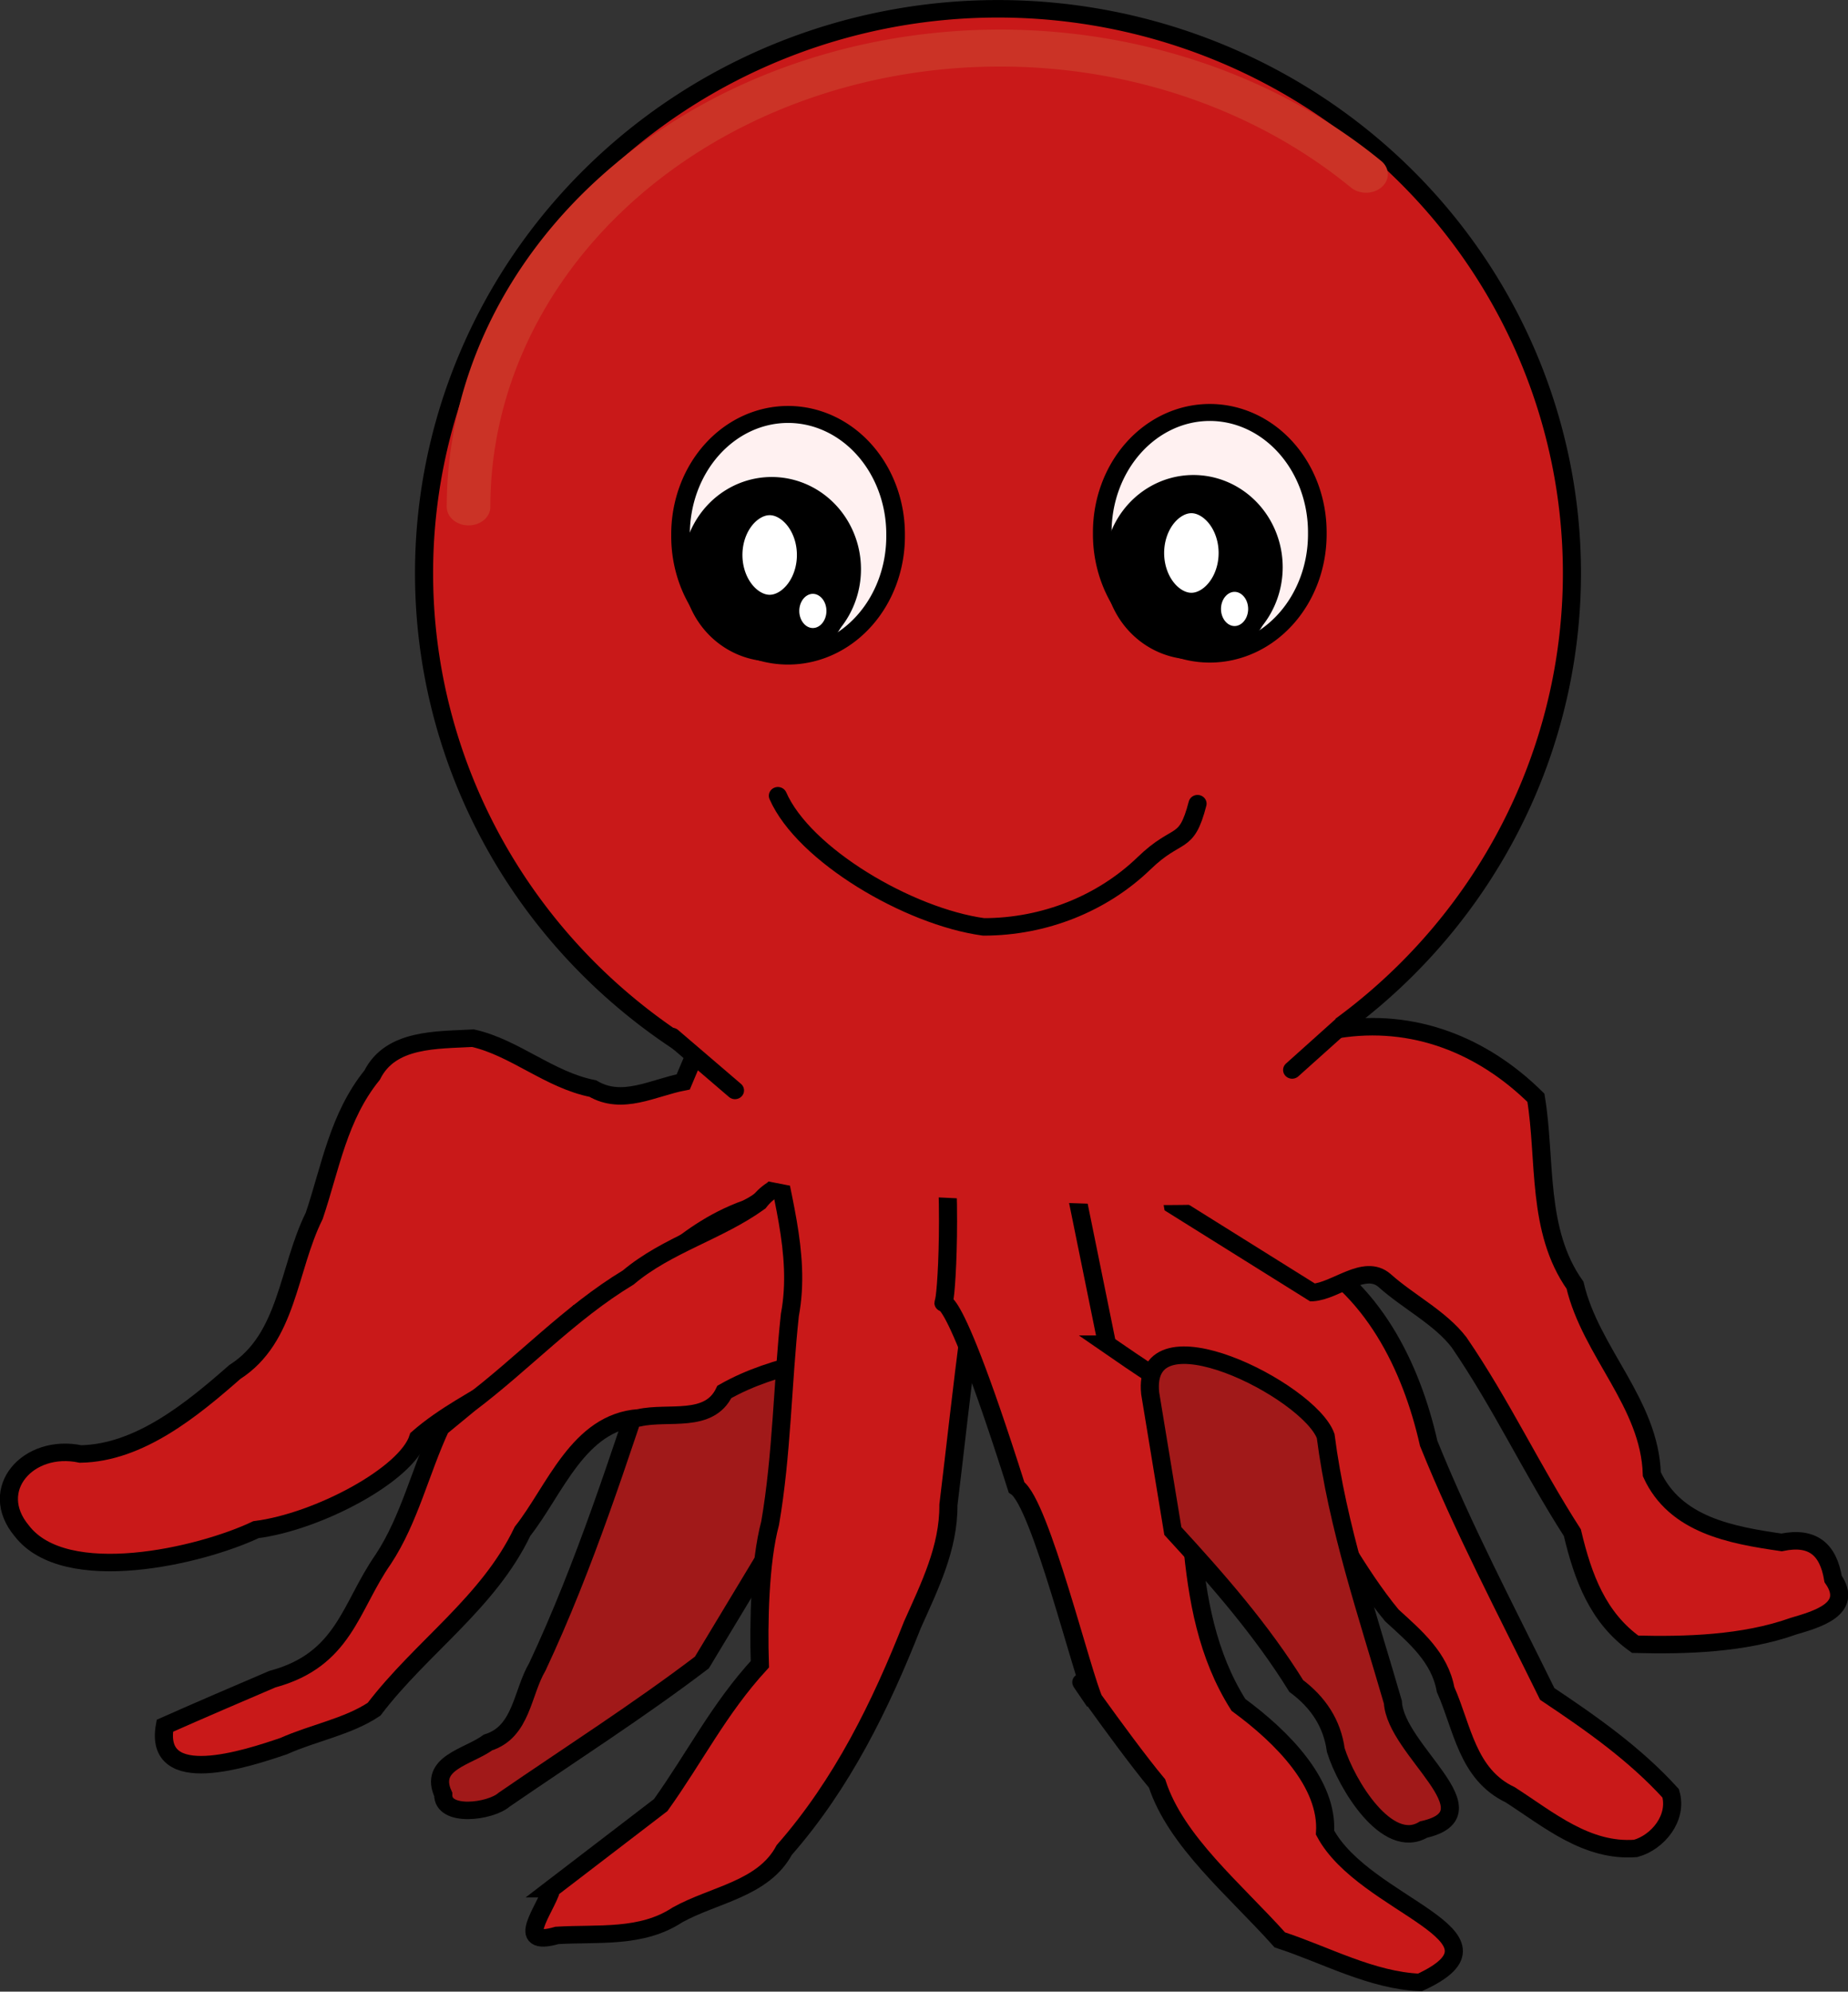
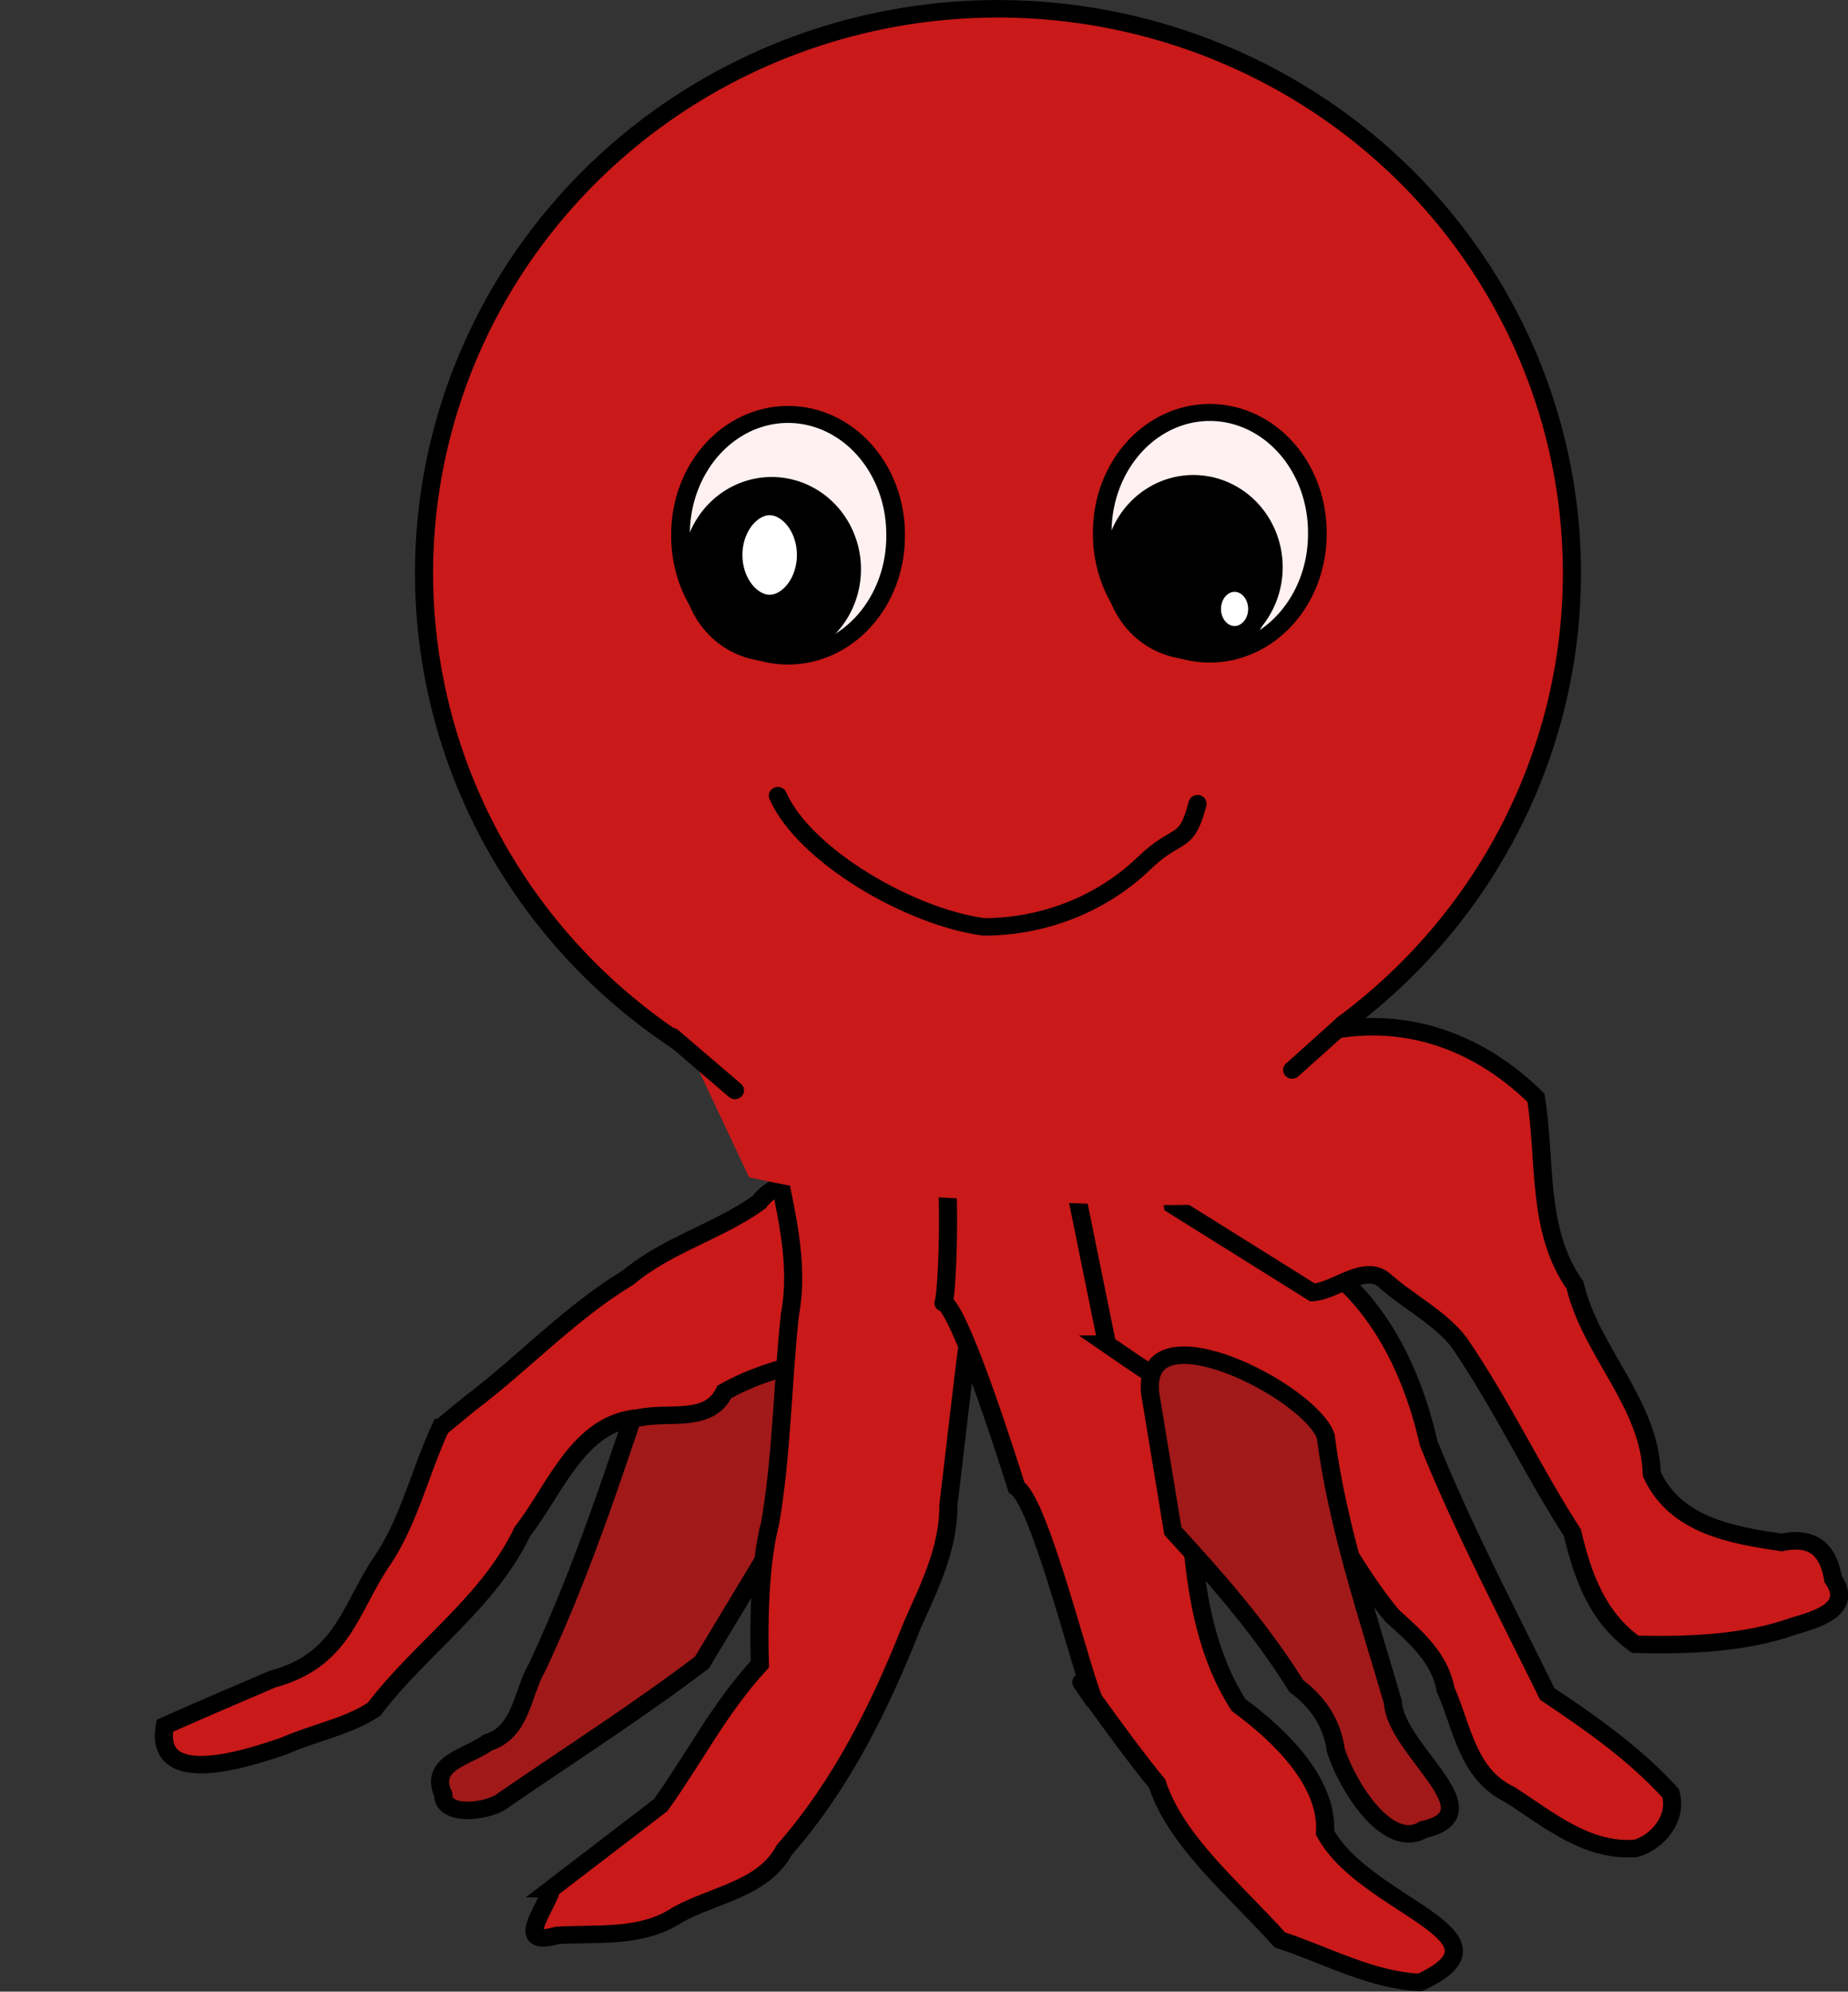
<svg xmlns="http://www.w3.org/2000/svg" xmlns:ns1="http://www.inkscape.org/namespaces/inkscape" id="svg2" version="1.0" viewBox="0 0 863.64 930.49" ns1:version="0.91 r13725">
  <rect x="0" y="0" width="863.64" height="930.49" fill="#333333" stroke="none" />
  <g id="layer1" transform="translate(-82.91 -228.2)">
    <g id="g3289" transform="matrix(1.692 0 0 1.634 -57.316 -144.76)">
      <path id="path2453" style="stroke-linejoin:round;fill-rule:evenodd;stroke:#000000;stroke-linecap:round;stroke-width:5;fill:#c91919" d="m517.05 392.13a158.52 161.36 0 1 1 -317.05 0 158.52 161.36 0 1 1 317.05 0z" />
-       <path id="path3225" style="fill-rule:evenodd;stroke:#000000;stroke-width:5;fill:#c91919" d="m284.09 506.91c-4.17 10.22-8.33 20.45-12.5 30.68-8.36 1.68-16.83 6.87-24.99 1.9-11.97-2.44-21.55-11.71-33.08-14.4-9.97 0.59-22.74-0.04-27.86 10.56-9.31 11.89-11.5 26.41-15.99 40.23-7.36 15.34-7.27 34.94-21.94 44.66-11.69 10.62-26.3 23.14-42.62 23.44-14.409-3.14-25.82 10.07-16.243 21.95 12.053 16.26 49.393 7.22 64.713-0.32 17.07-2.24 41.6-15.74 44.8-26.23 14.38-13.02 35.87-18.85 44.57-35.92 20.02-8.32 26.58-22.35 46.18-29.67 15.63-7.84 17.84-28.56 25.32-42.99-0.76-6.02 11.68-15.59 2.49-15.93-10.95-2.65-21.9-5.31-32.85-7.96z" />
      <path id="path3231" style="fill-rule:evenodd;stroke:#000000;stroke-width:5;fill:#a11919" d="m263.64 614.86c-9.84 30.34-19.16 60.86-32.34 89.96-4.25 7.47-4.3 18.58-13.62 21.64-5.6 4.21-16.41 5.79-12.38 14.86-0.2 6.69 13 4.97 16.82 1.5 18.23-12.97 37.15-25.47 54.62-39.22 14.57-25.03 29.14-50.07 43.71-75.1-10.22-9.47-20.45-18.94-30.68-28.41-8.71 4.92-17.42 9.85-26.13 14.77z" />
      <path id="path3229" style="fill-rule:evenodd;stroke:#000000;stroke-width:5;fill:#c91919" d="m204.55 636.45c-5.55 12.36-8.6 26.28-15.81 37.61-9.2 13.63-10.71 28.75-30.66 34.31-9.91 4.39-19.82 8.79-29.67 13.31-3.14 18.24 22.62 9.42 32.85 5.81 8.12-3.77 17.75-5.55 24.93-10.53 13.11-17.81 31.6-30.43 41.02-50.89 8.91-11.67 15.39-31.24 32.16-32.43 8.17-1.9 19.33 1.77 23.58-7.41 14.26-8.37 30.79-9.92 46.6-13.64-5.69-15.15-11.37-30.3-17.05-45.46-7.55-1.36-14.87-1.96-19.97 4.85-11.24 8.4-25.4 12.16-36.13 21.53-16.19 10.13-28.93 24.49-43.94 36.2-2.64 2.25-5.28 4.49-7.91 6.74z" />
      <path id="path3233" style="fill-rule:evenodd;stroke:#000000;stroke-width:5;fill:#c91919" d="m235.23 768.27c-1.7 5.98-10.59 16.95 1.49 13.36 11.38-0.7 23.31 0.92 33.24-5.85 10.13-5.84 23.73-7.38 29.53-18.57 16-18.89 26.63-41.35 35.37-64.32 4.76-11.07 10.06-22 9.97-34.33 3.97-33.65 6.92-67.46 14.46-100.56 3.72-19.31 7.44-38.61 11.16-57.91-18.56-3.41-37.12-6.82-55.68-10.23-6.18 20.48-13.88 40.86-19.11 61.41 2.38 17.62 8.63 35.06 5.38 52.96-2.06 19.8-2.19 39.95-5.45 59.53-2.88 11.13-3.21 28.72-2.84 40.33-11.35 12.82-17.75 26.3-27.38 40.27-10.05 7.97-20.1 15.94-30.14 23.91z" />
      <path id="path3235" style="fill-rule:evenodd;stroke:#000000;stroke-width:5;fill:#c91919" d="m340.91 530.77c5.31 27.08 3.82 61.84 2.88 68.47s-1.32-14.86 19.85 54.26c6.59 4.51 18.17 53.98 21.59 61.36-11.63-17.6 7 10.59 17.23 23.33 5.21 16.56 21.45 30.32 33.9 44.71 12.65 4.28 25.34 11.6 38.71 12.17 28.22-13.48-15.31-21.66-26.21-42.83 0.87-14.03-11.74-27.26-23.92-36.52-17.33-28.34-10.9-64.38-18.12-96.31 3.55-20.26-17.22-36.81-15.84-58.15-6.58-15.01 4.45-57.14-23.78-39.9-8.87 2.83-17.35 6.87-26.29 9.41z" />
      <path id="path3237" style="fill-rule:evenodd;stroke:#000000;stroke-width:5;fill:#c91919" d="m388.64 612.59c17.51 12.57 35.97 24.25 52.9 37.38 8.95 13.13 15.92 27.77 25.77 40.16 6.45 6.1 13.23 11.99 14.84 21.19 4.67 10.84 5.96 24.24 17.85 30.1 10.65 7.09 21.1 16.38 34.65 15.34 6.11-1.75 11.67-8.73 9.67-15.76-9.86-11.24-21.86-19.96-34.09-28.41-11.25-23.7-23.22-47.22-32.74-71.63-4.79-22.01-15.59-44.93-36.4-55.66-12.19-15.12-29.44-31.1-27.45-51.12-4.05-13.08-11.43-15.08-22.73-9.09-4.54 8.4-11.45 16.37-14.54 25.04l12.27 62.46z" />
      <path id="path3239" style="fill-rule:evenodd;stroke:#000000;stroke-width:5;fill:#c91919" d="m445.45 597.82c6.5-0.49 14.33-8.42 19.85-3.44 6.57 6.1 15.34 10.61 20.58 17.68 11.77 17.81 20.04 36.31 31.29 54.42 2.94 12.87 7.08 24.31 17.35 31.9 13.8 0.37 29.94-0.07 43.72-5.17 6.45-1.97 16.68-4.91 10.95-13.5-1.35-8.48-5.65-12.29-14.24-10.45-13.95-2.09-29.38-4.94-35.83-19.5-0.58-20.32-16.86-34.85-21.22-54.04-10.73-15.69-7.97-36.03-10.8-53.59-14.66-14.99-33.81-23.01-54.87-19.5-10.33-1.28-20.84-5.33-30.72-0.13-7.2 4.65-13.52 10.94-20.37 16.23 1.89 11.36 3.78 22.72 5.68 34.09 12.88 8.33 25.76 16.66 38.63 25z" />
      <path id="path3241" style="fill-rule:evenodd;stroke:#000000;stroke-width:5;fill:#a11919" d="m406.82 666c12.41 13.98 24.45 28.24 34.09 44.32 6.05 4.68 9.9 10.66 10.91 18.3 2.89 9.66 14.15 29.03 24.25 22.74 20.08-4.68-7.73-22.55-8.48-36.43-7.04-25.18-15.33-50.07-18.56-76.09-4.59-13.09-51.03-37.25-48.47-12.21 2.08 13.12 4.17 26.25 6.26 39.37z" />
      <path id="path3251" style="fill-rule:evenodd;fill:#c91919" d="m278.41 464.86l-11.36 50 22.72 50s19.32 4.55 27.28 4.55c7.95 0 109.09 6.82 109.09 1.13 0-5.68 42.04-32.95 42.04-32.95l-14.77-6.82-7.96-53.41-167.04-12.5z" />
      <path id="path3253" style="stroke-linejoin:round;stroke:#000000;stroke-linecap:round;stroke-width:5;fill:none" d="m268.5 524.61l17.38 15.42-17.38-15.42z" />
      <path id="path3255" style="stroke-linejoin:round;stroke:#000000;stroke-linecap:round;stroke-width:5;fill:none" d="m453.41 521.52l-13.64 12.66 13.64-12.66z" />
      <g id="g3267">
        <path id="path3259" style="stroke-linejoin:round;fill-rule:evenodd;stroke:#000000;stroke-linecap:round;stroke-width:7.088;fill:#fff1f1" d="m123.86 255.77a40.909 50 0 1 1 -81.815 0 40.909 50 0 1 1 81.815 0z" transform="matrix(.726 0 0 .685 240.32 206.09)" />
        <path id="path3261" style="stroke-linejoin:round;fill-rule:evenodd;stroke:#000000;stroke-linecap:round;stroke-width:5;fill:#000000" d="m318.18 391a22.159 23.864 0 1 1 -44.32 0 22.159 23.864 0 1 1 44.32 0z" />
        <path id="path3263" style="stroke-linejoin:round;fill-rule:evenodd;stroke:#000000;stroke-linecap:round;stroke-width:5;fill:#ffffff" d="m302.27 389.29a7.955 14.205 0 1 1 -15.91 0 7.955 14.205 0 1 1 15.91 0z" transform="matrix(1.379 0 0 .972 -110.4 8.543)" />
-         <path id="path3265" style="stroke-linejoin:round;fill-rule:evenodd;stroke:#000000;stroke-linecap:round;stroke-width:5;fill:#ffffff" d="m313.64 402.93a6.25 7.386 0 1 1 -12.5 0 6.25 7.386 0 1 1 12.5 0z" />
      </g>
      <g id="g3273" transform="translate(116.48 -.568)">
        <path id="path3275" style="stroke-linejoin:round;fill-rule:evenodd;stroke:#000000;stroke-linecap:round;stroke-width:7.088;fill:#fff1f1" d="m123.86 255.77a40.909 50 0 1 1 -81.815 0 40.909 50 0 1 1 81.815 0z" transform="matrix(.726 0 0 .685 240.32 206.09)" />
        <path id="path3277" style="stroke-linejoin:round;fill-rule:evenodd;stroke:#000000;stroke-linecap:round;stroke-width:5;fill:#000000" d="m318.18 391a22.159 23.864 0 1 1 -44.32 0 22.159 23.864 0 1 1 44.32 0z" />
-         <path id="path3279" style="stroke-linejoin:round;fill-rule:evenodd;stroke:#000000;stroke-linecap:round;stroke-width:5;fill:#ffffff" d="m302.27 389.29a7.955 14.205 0 1 1 -15.91 0 7.955 14.205 0 1 1 15.91 0z" transform="matrix(1.379 0 0 .972 -110.4 8.543)" />
        <path id="path3281" style="stroke-linejoin:round;fill-rule:evenodd;stroke:#000000;stroke-linecap:round;stroke-width:5;fill:#ffffff" d="m313.64 402.93a6.25 7.386 0 1 1 -12.5 0 6.25 7.386 0 1 1 12.5 0z" />
      </g>
      <path id="path3285" style="stroke-linejoin:round;stroke:#000000;stroke-linecap:round;stroke-width:5;fill:none" d="m297.73 455.77c7.16 16.91 36.09 34.56 56.82 37.5 16.83 0 32.84-6.71 44.31-18.18 9.47-9.47 11.63-4.47 14.78-17.05" />
-       <path id="path3287" style="stroke-linejoin:round;stroke:#cb3326;stroke-linecap:round;stroke-width:13;fill:none" d="m517.05 392.13a158.52 161.36 0 0 1 -267.7 117" transform="matrix(-.926 0 0 -.813 691.08 691.99)" />
    </g>
  </g>
</svg>